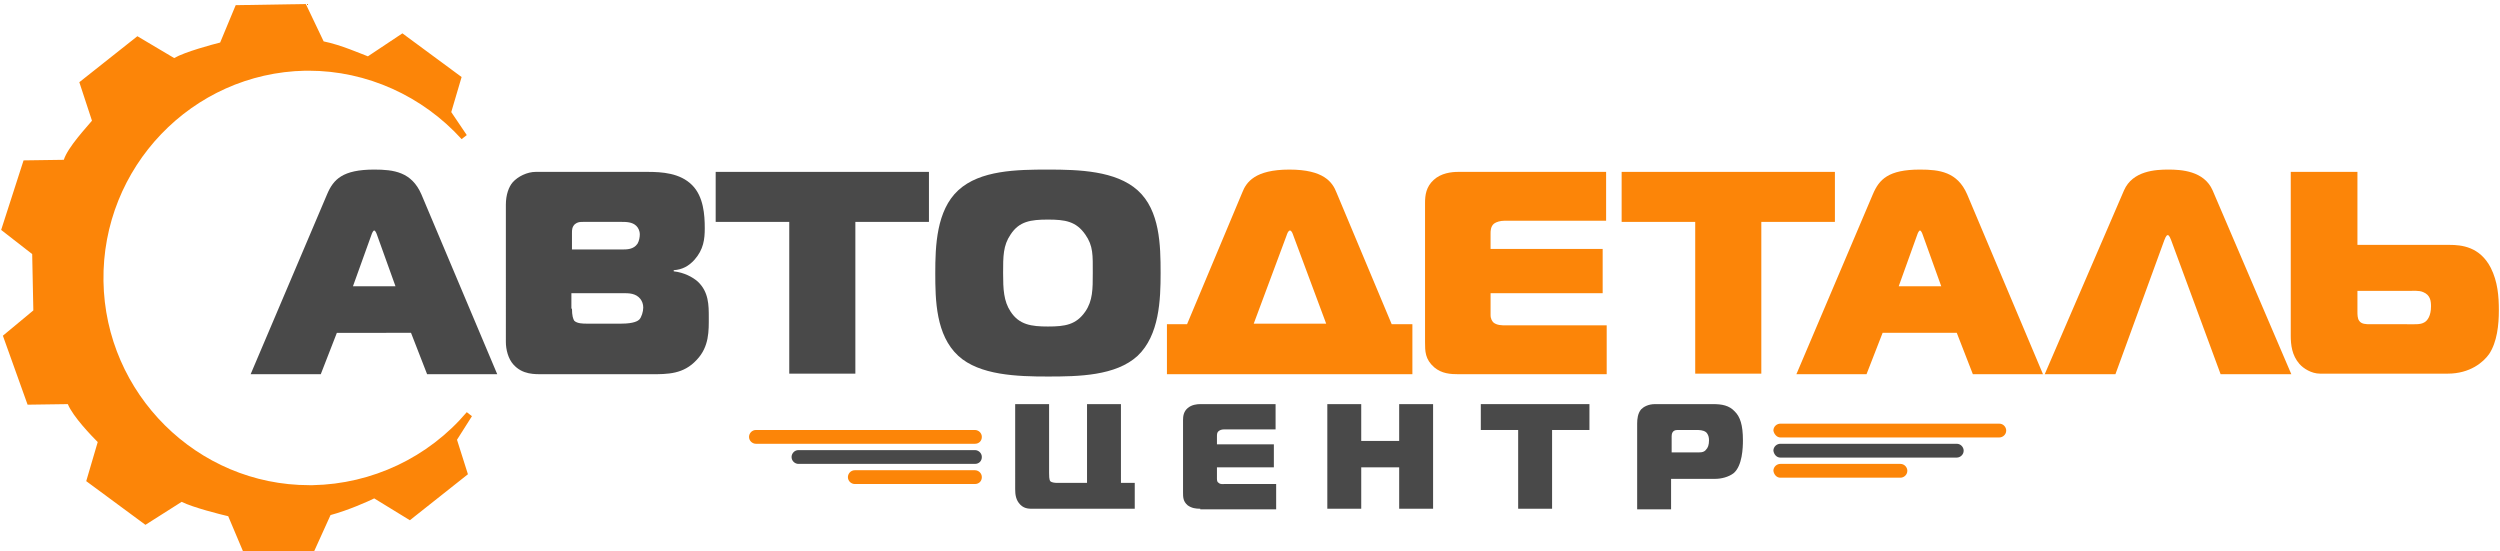
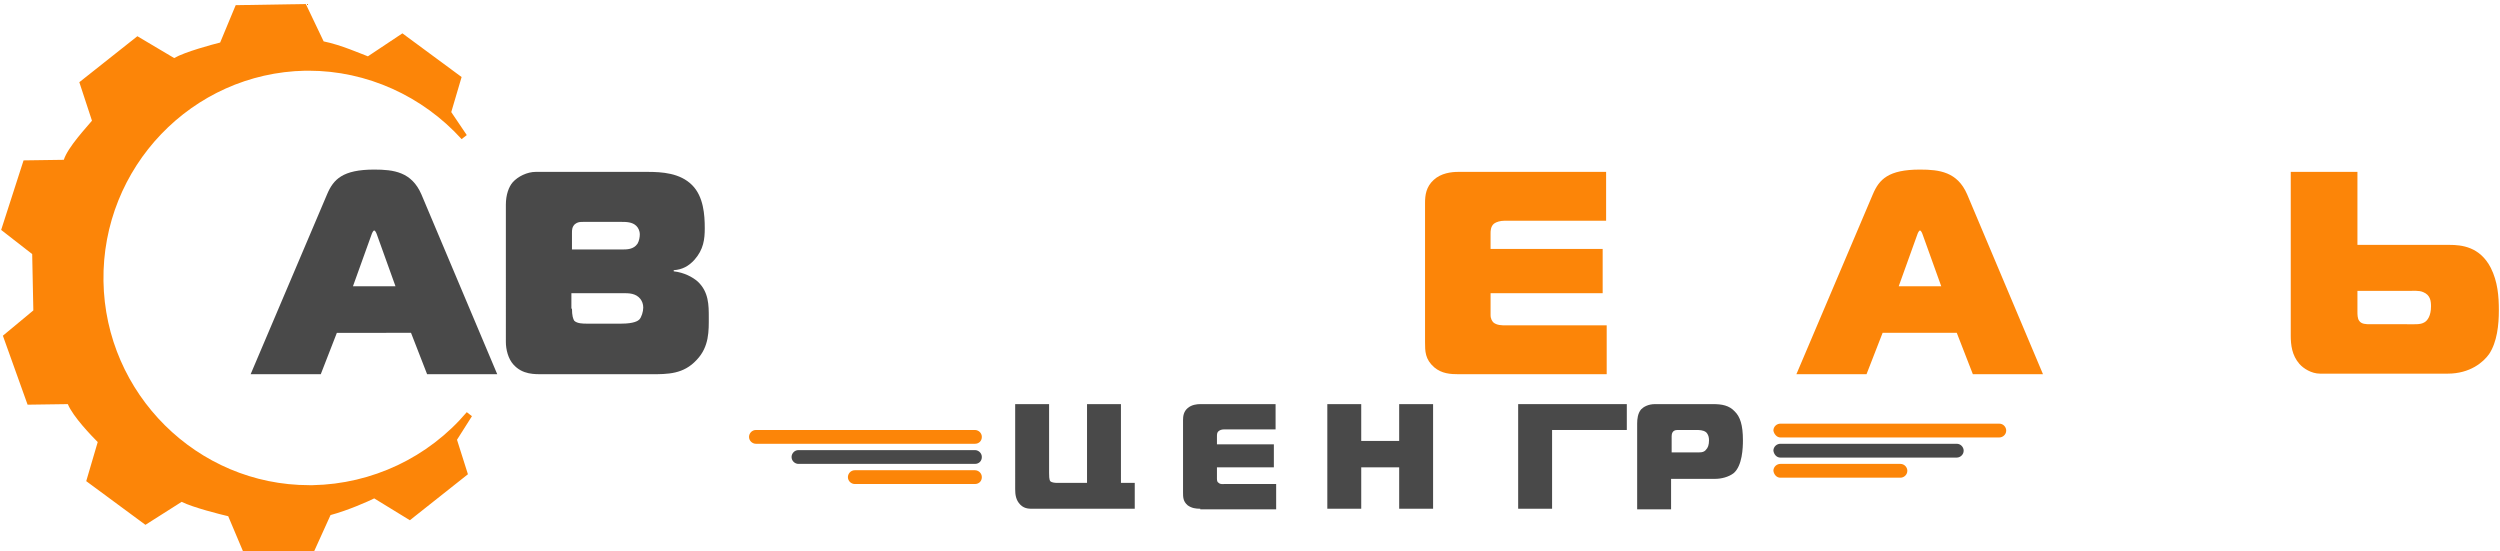
<svg xmlns="http://www.w3.org/2000/svg" version="1.1" id="Layer_1" x="0px" y="0px" viewBox="0 0 434.9 95.9" style="enable-background:new 0 0 434.9 95.9;" xml:space="preserve">
  <style type="text/css">
	.st0{fill:#494949;}
	.st1{fill:#FC8508;}
</style>
  <g>
    <path class="st0" d="M56.9,33.8c1.1-2.6,2.7-4.3,8.2-4.3c3.4,0,6.5,0.4,8.2,4.3l13.2,31.3H74.3l-2.8-7.2H58.6l-2.8,7.2H43.6   L56.9,33.8z M61.4,49.8h7.4l-3.2-8.9c-0.1-0.3-0.3-0.8-0.5-0.8c-0.2,0-0.4,0.5-0.5,0.8L61.4,49.8z" />
    <path class="st0" d="M88,35.6c0-1.7,0.5-3.1,1.2-3.9c0.9-1,2.5-1.8,4-1.8h19.4c2.6,0,5.7,0.2,7.8,2.3c2,2,2.2,5.2,2.2,7.5   c0,1.9-0.2,3.7-1.8,5.5c-1,1.1-2.1,1.7-3.6,1.8v0.2c1.8,0.2,3.3,1,4.2,1.8c1.9,1.8,1.9,4.1,1.9,6.2c0,2.3,0.1,5.1-2.1,7.4   c-2.3,2.5-5,2.5-8,2.5H94.6c-1.6,0-3.7,0.1-5.3-1.7c-0.9-1-1.3-2.6-1.3-3.9V35.6z M108.1,43.4c1,0,2.1,0,2.8-1   c0.3-0.5,0.4-1.2,0.4-1.6c0-0.7-0.3-1.2-0.6-1.5c-0.7-0.7-1.8-0.7-2.6-0.7h-6.6c-0.6,0-1,0-1.5,0.4c-0.5,0.5-0.5,1-0.5,1.5v2.9   H108.1z M99.5,53.7c0,1.2,0.2,1.8,0.4,2.1c0.5,0.5,1.6,0.5,2.1,0.5h6.1c2.2,0,2.9-0.5,3.1-0.7c0.4-0.4,0.7-1.4,0.7-2.1   c0-0.6-0.2-1.1-0.5-1.5c-0.8-1-2-1-3-1h-9V53.7z" />
-     <path class="st0" d="M137.3,65.1V38.6h-12.8v-8.7h37.1v8.7h-12.8v26.4H137.3z" />
-     <path class="st0" d="M197.9,33.1c3.9,3.5,4,9.6,4,14.4c0,4.6-0.2,10.8-4,14.4c-3.8,3.5-10.3,3.6-15.6,3.6c-5.3,0-11.9-0.2-15.6-3.6   c-3.9-3.6-4-9.7-4-14.4c0-4.7,0.2-10.9,4-14.4c3.8-3.5,10.2-3.6,15.6-3.6S194.1,29.7,197.9,33.1z M175.8,54.2   c1.5,2.3,3.6,2.6,6.5,2.6c3,0,4.9-0.3,6.5-2.6c1.3-1.9,1.3-3.9,1.3-6.7c0-3.1,0.1-4.7-1.3-6.7c-1.6-2.3-3.5-2.6-6.5-2.6   c-3,0-5,0.3-6.5,2.6c-1.3,1.9-1.3,3.8-1.3,6.7C174.5,50.3,174.6,52.4,175.8,54.2z" />
-     <path class="st1" d="M216.1,33.5c0.7-1.8,2.2-4,8.2-4c6,0,7.5,2.2,8.2,4l9.6,22.9h3.6v8.7H203v-8.7h3.5L216.1,33.5z M218.1,56.3   h12.6l-5.7-15.3c-0.1-0.3-0.3-0.9-0.6-0.9c-0.3,0-0.5,0.6-0.6,0.9L218.1,56.3z" />
    <path class="st1" d="M253.8,65.1c-1.5,0-3-0.1-4.3-1.2c-1.6-1.4-1.6-2.8-1.6-4.4V35.3c0-1.4,0.2-2.8,1.5-4c1.3-1.2,3.1-1.4,4.3-1.4   h25.7v8.5h-17.7c-0.7,0-1.4,0.2-1.8,0.5c-0.6,0.5-0.6,1.3-0.6,1.7v2.7h19.5V51h-19.5v3.8c0,0.7,0.3,1.1,0.5,1.3   c0.6,0.5,1.5,0.5,2.2,0.5h17.5v8.5H253.8z" />
-     <path class="st1" d="M294.9,65.1V38.6h-12.8v-8.7h37.1v8.7h-12.8v26.4H294.9z" />
    <path class="st1" d="M325.8,33.8c1.1-2.6,2.7-4.3,8.2-4.3c3.4,0,6.5,0.4,8.2,4.3l13.2,31.3h-12.2l-2.8-7.2h-12.9l-2.8,7.2h-12.2   L325.8,33.8z M330.3,49.8h7.4l-3.2-8.9c-0.1-0.3-0.3-0.8-0.5-0.8c-0.2,0-0.4,0.5-0.5,0.8L330.3,49.8z" />
-     <path class="st1" d="M369.5,33.1c1.5-3.4,5.5-3.6,7.7-3.6c2.2,0,6.2,0.2,7.7,3.6l13.7,32h-12.3l-8.6-23.3c-0.1-0.2-0.3-0.9-0.6-0.9   c-0.3,0-0.5,0.7-0.6,0.9L368,65.1h-12.3L369.5,33.1z" />
    <path class="st1" d="M410.1,29.9v12.7h16c2.1,0,5.3,0.3,7.2,4c1.2,2.4,1.4,4.9,1.4,7.4c0,2.5-0.3,5.5-1.7,7.6   c-1,1.4-3.3,3.4-7.2,3.4h-22.2c-1.5,0-2.9-0.9-3.6-1.7c-1.3-1.5-1.5-3.3-1.5-4.9V29.9H410.1z M410.1,54.2c0,0.5,0,1.2,0.3,1.6   c0.4,0.6,1.2,0.6,1.9,0.6h6c1.8,0,2.7,0.1,3.4-0.3c0.6-0.3,1.2-1.2,1.2-2.8c0-0.9-0.1-2-1.4-2.5c-0.7-0.3-1.6-0.2-3-0.2h-8.4V54.2z   " />
  </g>
  <g>
    <g>
      <path class="st0" d="M180.1,88.5c-0.9,0-1.8,0.1-2.6-0.7c-0.8-0.8-0.9-1.8-0.9-2.7V70.3h5.9v12c0,0.4,0,1.1,0.2,1.4    c0.3,0.3,1,0.3,1.2,0.3h5.2V70.3h5.9V84h2.4v4.5H180.1z" />
      <path class="st0" d="M208.8,88.5c-0.8,0-1.5-0.1-2.2-0.6c-0.8-0.7-0.8-1.4-0.8-2.3V73.1c0-0.7,0.1-1.5,0.8-2.1    c0.7-0.6,1.6-0.7,2.2-0.7h13.1v4.4h-9c-0.3,0-0.7,0.1-0.9,0.3c-0.3,0.2-0.3,0.6-0.3,0.9v1.4h9.9v4h-9.9v2c0,0.4,0.1,0.6,0.3,0.7    c0.3,0.3,0.8,0.2,1.1,0.2h8.9v4.4H208.8z" />
      <path class="st0" d="M249.3,88.5h-5.9v-7.2h-6.6v7.2h-5.9V70.3h5.9v6.4h6.6v-6.4h5.9V88.5z" />
-       <path class="st0" d="M264.1,88.5V74.8h-6.5v-4.5h18.9v4.5H270v13.7H264.1z" />
+       <path class="st0" d="M264.1,88.5V74.8v-4.5h18.9v4.5H270v13.7H264.1z" />
      <path class="st0" d="M284.8,88.5V73.7c0-0.8,0.1-1.8,0.7-2.5c0.4-0.4,1.2-0.9,2.4-0.9H298c1.5,0,2.8,0.2,3.8,1.3    c0.9,0.9,1.4,2.3,1.4,5c0,1.3-0.1,4.4-1.6,5.7c-0.9,0.7-2.2,1-3.2,1h-7.7v5.3H284.8z M294.9,78.7c0.7,0,1.5,0.1,1.9-0.5    c0.3-0.3,0.5-0.8,0.5-1.6c0-0.5-0.1-1-0.5-1.4c-0.5-0.4-1.2-0.4-1.8-0.4h-3.2c-0.9,0-1,0.7-1,1.1v2.8H294.9z" />
    </g>
    <g>
      <path class="st1" d="M169.6,77.2h-38.1c-0.6,0-1.2-0.5-1.2-1.2v0c0-0.6,0.5-1.2,1.2-1.2h38.1c0.6,0,1.2,0.5,1.2,1.2v0    C170.8,76.7,170.3,77.2,169.6,77.2z" />
      <path class="st0" d="M169.6,80.7h-30.7c-0.6,0-1.2-0.5-1.2-1.2v0c0-0.6,0.5-1.2,1.2-1.2h30.7c0.6,0,1.2,0.5,1.2,1.2v0    C170.8,80.2,170.3,80.7,169.6,80.7z" />
      <path class="st1" d="M169.6,84.2h-20.9c-0.6,0-1.2-0.5-1.2-1.2v0c0-0.6,0.5-1.2,1.2-1.2h20.9c0.6,0,1.2,0.5,1.2,1.2v0    C170.8,83.7,170.3,84.2,169.6,84.2z" />
    </g>
    <g>
      <path class="st1" d="M309.7,76.1h38.1c0.6,0,1.2-0.5,1.2-1.2v0c0-0.6-0.5-1.2-1.2-1.2h-38.1c-0.6,0-1.2,0.5-1.2,1.2v0    C308.6,75.5,309.1,76.1,309.7,76.1z" />
      <path class="st0" d="M309.7,79.6h30.7c0.6,0,1.2-0.5,1.2-1.2v0c0-0.6-0.5-1.2-1.2-1.2h-30.7c-0.6,0-1.2,0.5-1.2,1.2v0    C308.6,79.1,309.1,79.6,309.7,79.6z" />
      <path class="st1" d="M309.7,83.1h20.9c0.6,0,1.2-0.5,1.2-1.2v0c0-0.6-0.5-1.2-1.2-1.2h-20.9c-0.6,0-1.2,0.5-1.2,1.2v0    C308.6,82.6,309.1,83.1,309.7,83.1z" />
    </g>
  </g>
  <path class="st1" d="M39.7,89.8c-1.3-0.3-6.1-1.5-8.1-2.5l-6.3,4L15,83.7l2-6.8c-1-1-4.3-4.4-5.2-6.6l-7,0.1l-4.3-12L5.8,54  l-0.2-9.8L0.2,40l3.9-12.1l7-0.1c0.7-2.2,4-5.7,4.9-6.8l-2.2-6.7l10.1-8l6.4,3.8c1.9-1.1,6.8-2.4,8-2.7L41,0.9l12.2-0.2l3.1,6.5  c3,0.6,6.6,2.2,7.7,2.6l6-4l10.3,7.6l-1.8,6.1l2.7,4l-0.9,0.7c-6.8-7.5-16.5-11.9-26.6-11.9l-0.6,0C33.4,12.7,17.7,29.1,18,48.9  c0.3,19.6,16.3,35.5,35.8,35.5l0.6,0c10.3-0.2,20.1-4.8,26.8-12.7l0.9,0.7l-2.6,4.1l1.9,6l-10.1,8l-6.2-3.8c-1,0.5-4.6,2.1-7.6,2.9  L54.6,96l-12.2,0.2L39.7,89.8z" />
</svg>